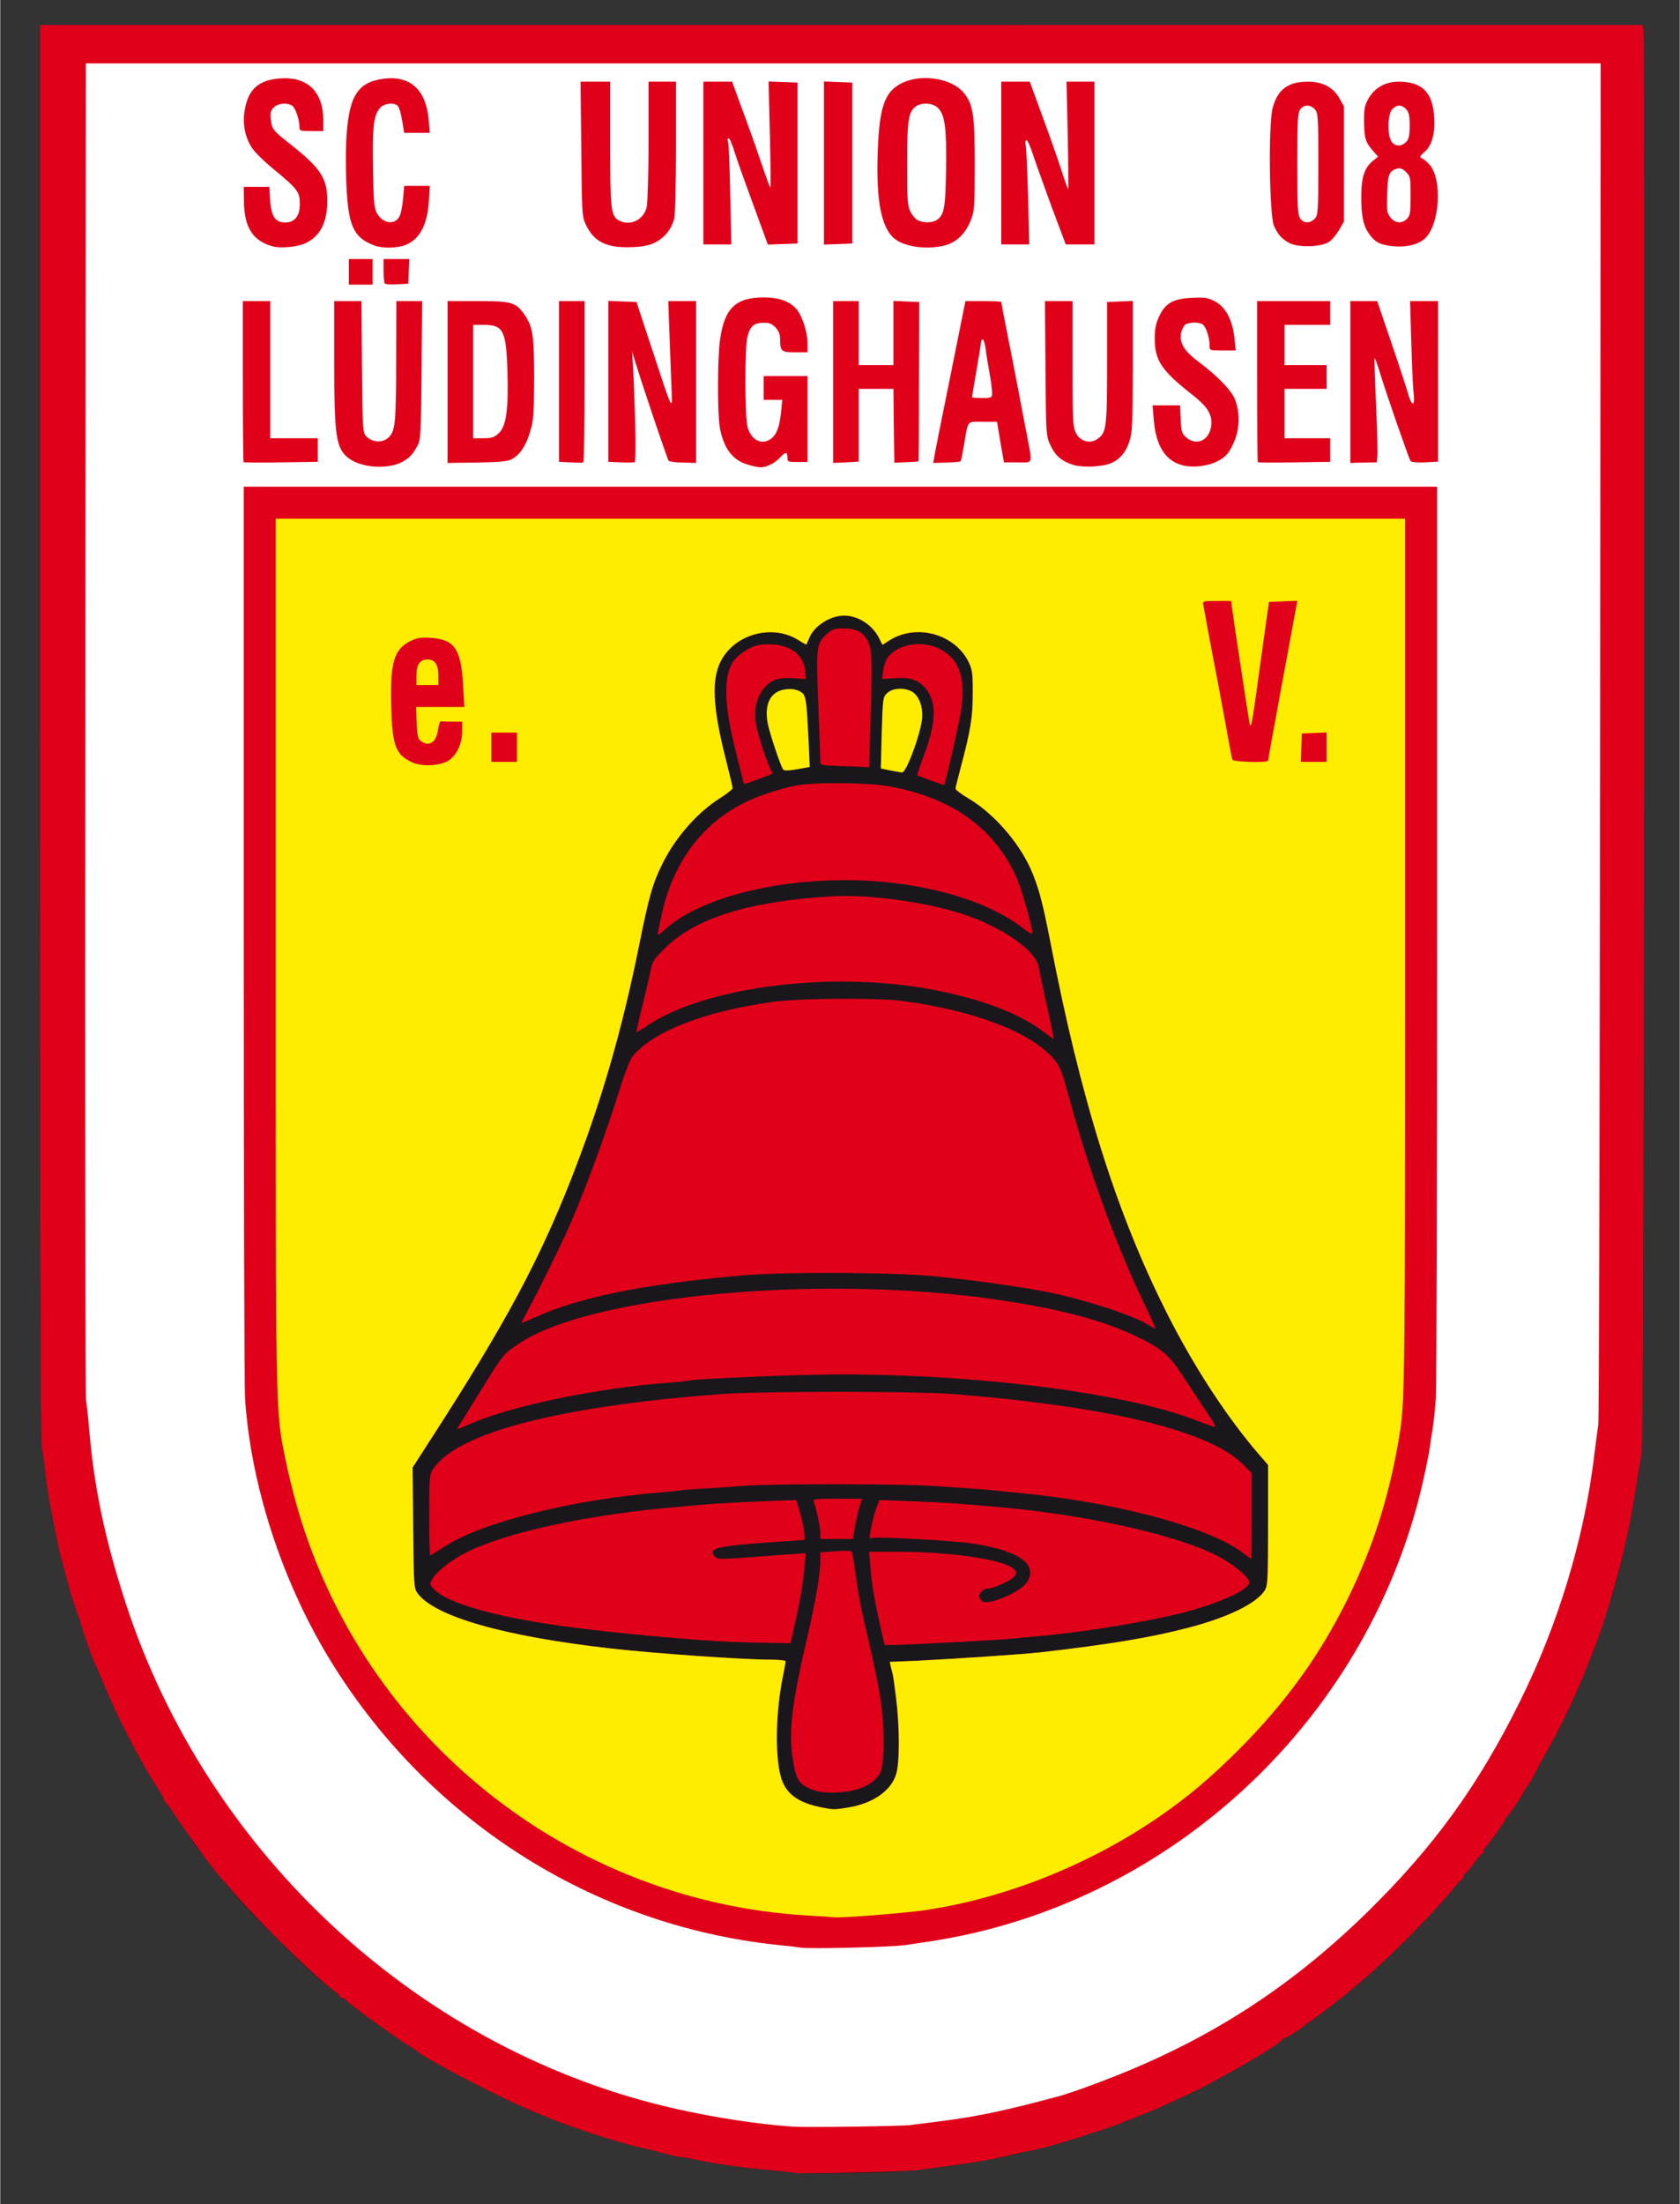
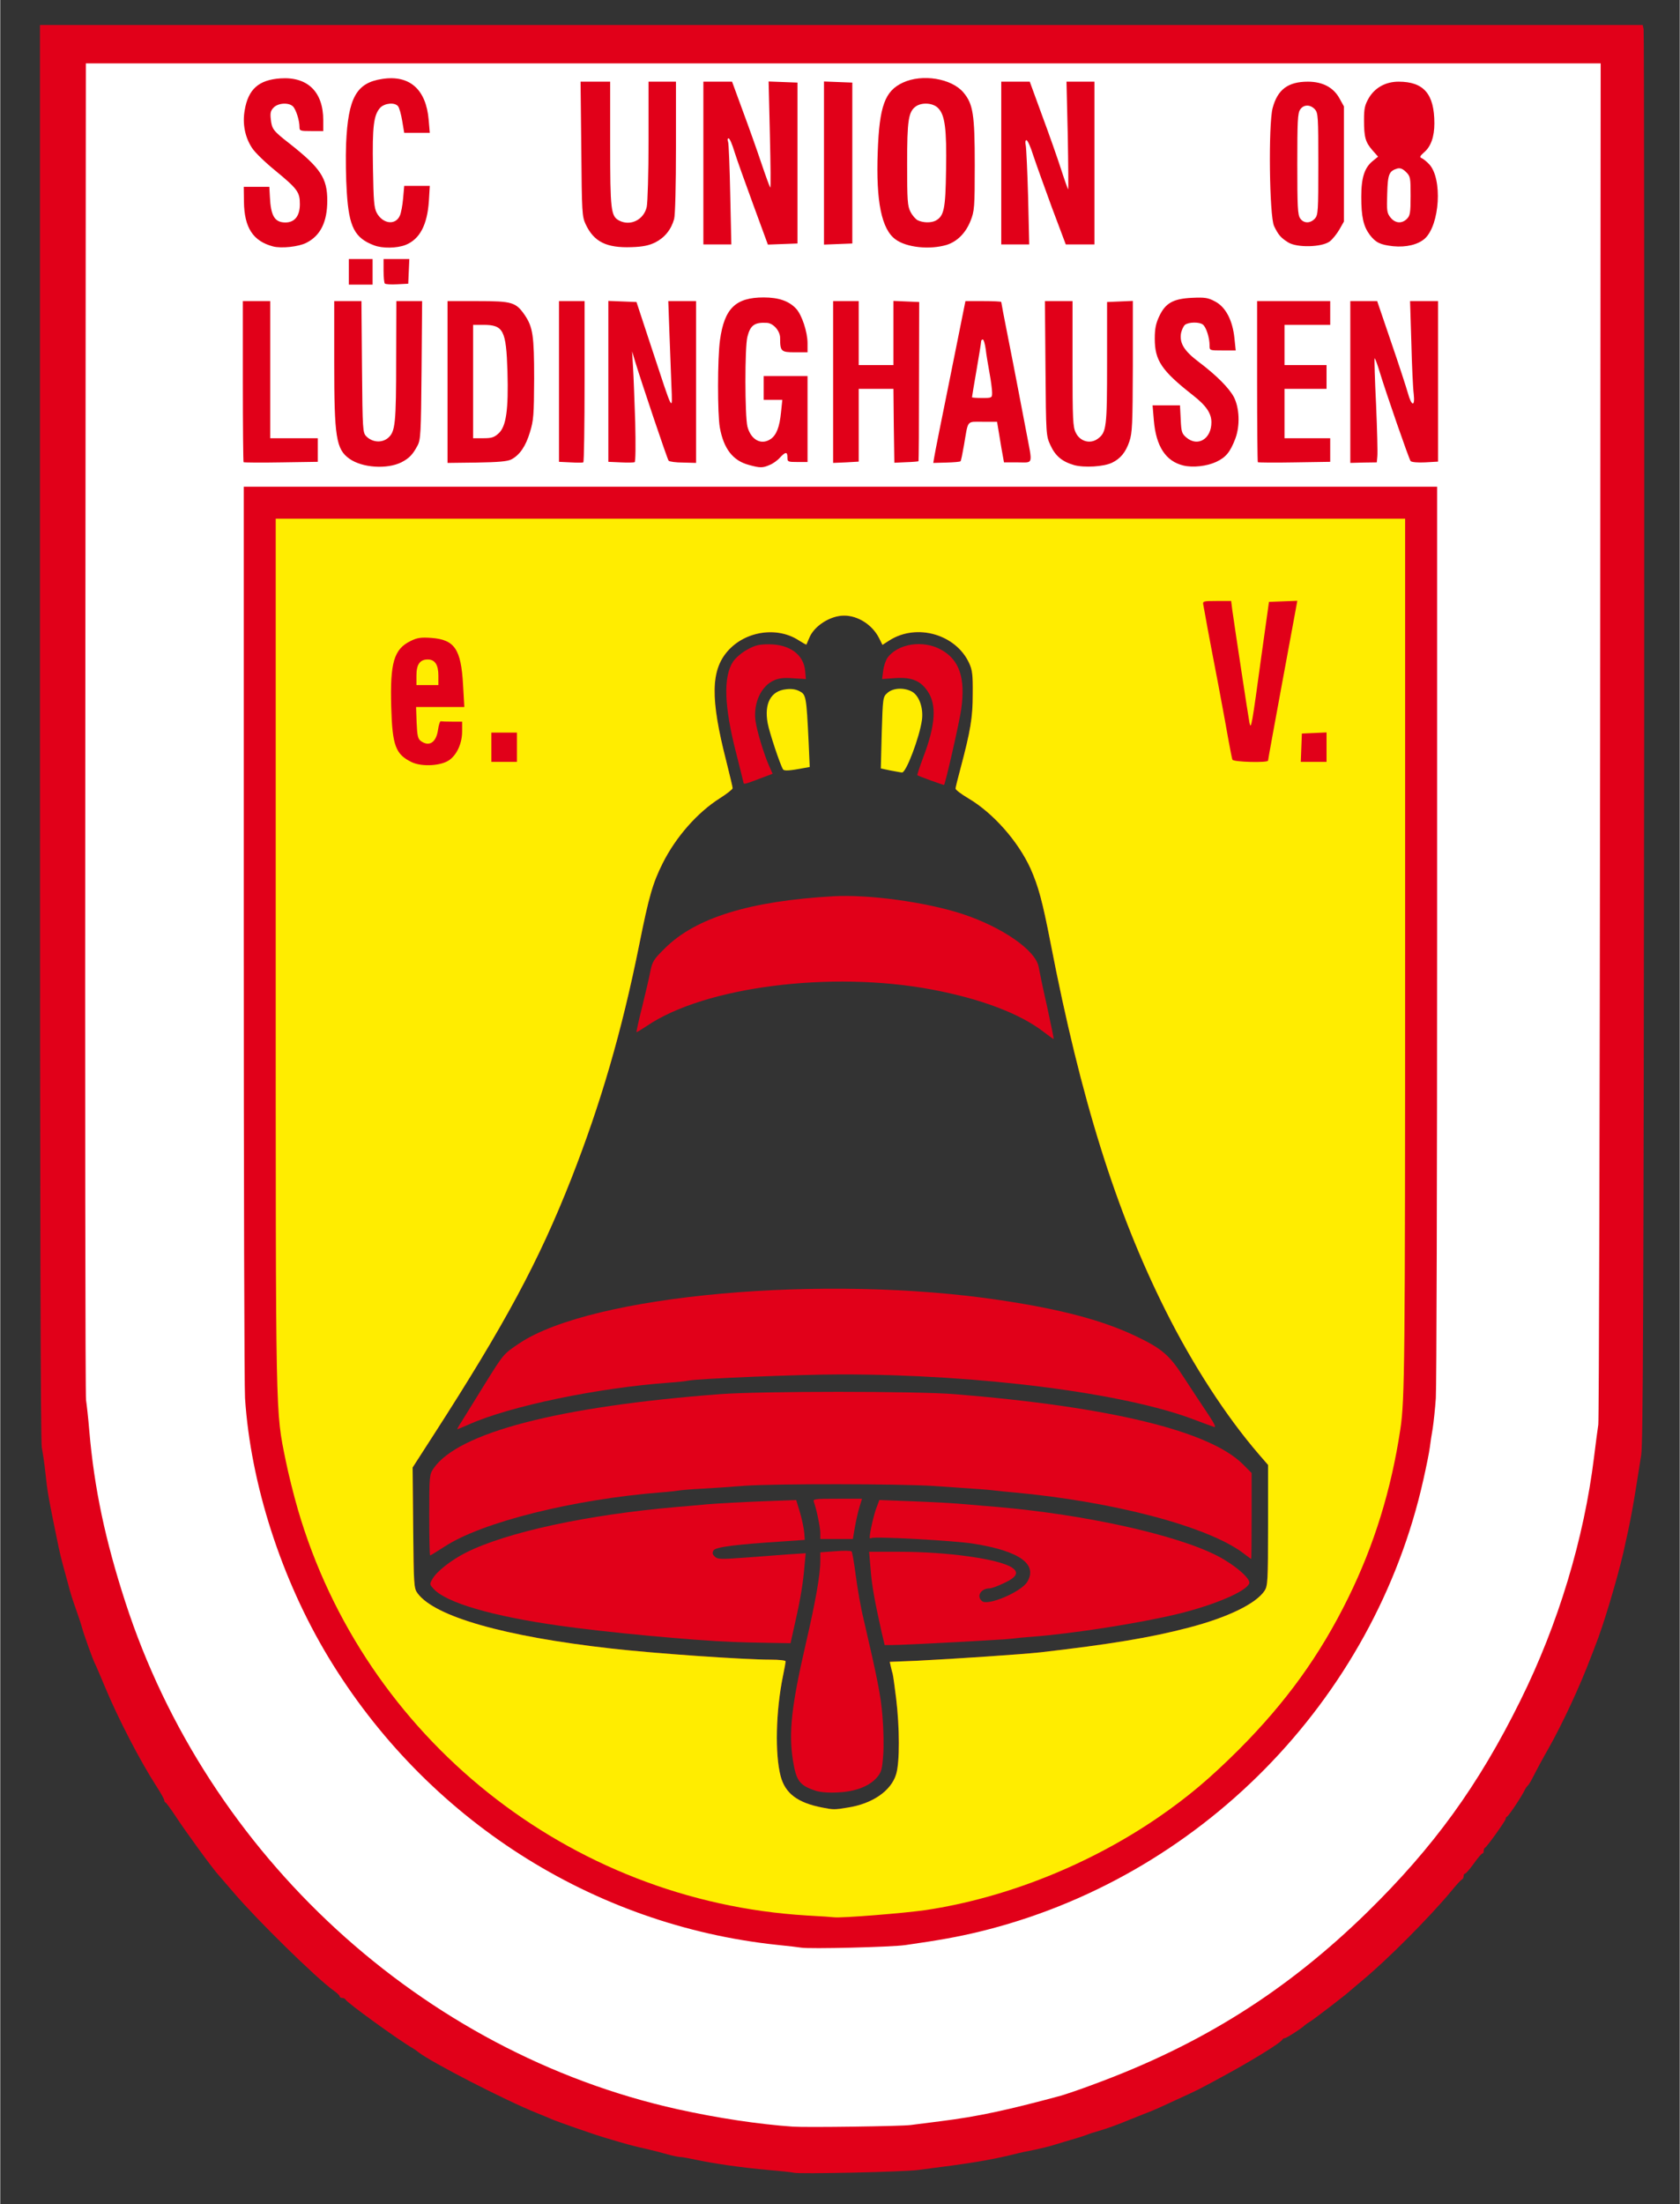
<svg xmlns="http://www.w3.org/2000/svg" width="496.6" height="651.22" version="1.0" viewBox="0 0 3666.8 4810">
  <rect x="0" y="0" width="3666.8" height="4810" fill="#333333" stroke="none" />
  <g transform="matrix(.399 0 0 .399 30.853 -1.313)" stroke-width="2.504">
    <g fill="#19171b">
-       <path d="m4265 11885c-5-1-68-8-140-14-146-13-297-35-396-56-37-8-75-15-85-15-9 0-40-6-68-14s-82-22-121-31c-65-14-112-27-225-61-55-16-268-90-295-103-11-5-45-19-75-31-177-71-580-279-649-333-7-6-21-16-31-22-73-41-363-251-368-266-2-5-10-9-18-9s-14-4-14-8c0-5-15-20-34-33-69-49-155-129-316-290-178-179-192-193-265-284-26-33-51-62-55-65s-28-34-54-70c-27-36-51-67-55-70-3-3-10-12-16-22-30-49-151-223-157-226-5-2-8-8-8-13 0-6-19-40-43-77-88-136-209-369-281-542-26-63-52-123-57-132-10-20-56-147-69-193-8-29-18-58-45-135-7-19-21-64-30-100-10-36-23-85-30-110s-17-67-23-95c-58-281-62-308-72-405-5-47-14-109-20-139-7-37-10-1286-10-3917v-3864l4388 2 4387 3v3845c0 4028 1 3882-41 4150-26 160-78 405-111 520-18 61-100 314-113 345-4 11-14 38-23 60-62 164-155 363-232 500-32 56-55 98-92 170-9 17-19 32-23 35-3 3-10 12-14 20-17 37-89 144-98 148-5 2-8 8-8 13 0 10-102 152-112 157-5 2-8 10-8 18s-3 14-7 14c-5 0-26 25-47 55-22 30-43 55-48 55-4 0-8 6-8 14s-4 16-9 18-33 32-62 68c-115 138-347 372-484 485-33 28-62 52-65 55-14 15-189 149-215 166-16 10-32 21-35 24-11 13-99 70-108 70-6 0-12 4-14 8-7 17-171 118-336 207-32 17-75 41-97 52-35 19-78 39-240 113-22 10-60 26-85 35-25 10-58 23-75 30-64 27-137 53-180 65-16 4-41 12-55 18-14 5-52 18-85 27-33 10-78 23-100 30s-67 18-100 24c-33 7-82 18-110 26-96 25-305 61-450 75-49 5-133 14-185 19-85 10-550 14-575 6z" stroke-width="2.504" />
-     </g>
+       </g>
    <g fill="#e10019">
      <path d="m4265 11886c-5-2-68-9-140-15-146-13-297-35-396-56-37-8-75-15-85-15-9 0-40-6-68-14s-82-22-121-31c-65-14-112-27-225-61-55-16-268-90-295-103-11-5-45-19-75-31-177-71-580-279-649-333-7-6-21-16-31-22-73-41-363-251-368-266-2-5-10-9-18-9s-14-4-14-8c0-5-15-20-34-33-95-68-421-388-546-535-36-42-73-85-82-95-28-29-182-240-234-320-27-41-52-75-56-77-5-2-8-8-8-13 0-6-19-40-43-77-88-136-209-369-281-542-26-63-52-123-57-132-10-20-56-147-69-193-8-29-18-58-45-135-7-19-21-64-30-100-10-36-23-85-30-110s-17-67-23-95c-58-281-62-308-72-405-5-47-14-109-20-139-7-37-10-1286-10-3917v-3864h8770l5 23c3 12 4 1752 3 3867-3 3123-6 3861-16 3930-47 300-55 344-98 535-33 143-112 408-154 510-4 11-14 38-23 60-62 164-155 363-232 500-32 56-55 98-92 170-9 17-19 32-23 35-3 3-10 12-14 20-17 37-89 144-98 148-5 2-8 8-8 13 0 10-102 152-112 157-5 2-8 10-8 18s-3 14-7 14c-5 0-26 25-47 55-22 30-43 55-48 55-4 0-8 6-8 14s-4 16-9 18-33 32-62 68c-115 138-347 372-484 485-33 28-62 52-65 55-14 15-189 149-215 166-16 10-32 21-35 24-11 13-99 70-108 70-6 0-12 4-14 8-7 17-171 118-336 207-32 17-75 41-97 52-35 19-78 39-240 113-22 10-60 26-85 35-25 10-58 23-75 30-64 27-137 53-180 65-16 4-41 12-55 18-14 5-52 18-85 27-33 10-78 23-100 30s-67 18-100 25c-33 6-85 17-115 25-135 33-240 50-525 86-84 11-658 23-680 15zm295-1997c136-21 238-92 265-183 20-65 19-255 0-413-8-67-17-128-19-135s-7-25-10-39l-6-27 148-6c219-11 574-35 676-46 383-44 605-81 811-135 215-56 369-131 416-202 17-26 19-52 19-358v-330l-52-60c-178-207-360-487-509-785-272-543-464-1157-629-2009-45-231-67-311-110-408-68-149-204-303-339-383-39-23-71-47-71-54 0-6 12-54 26-106 56-211 68-281 68-410 1-107-2-132-20-171-73-157-286-218-435-124l-39 25-19-38c-37-72-115-122-191-122s-165 57-191 123c-7 17-14 33-15 35s-19-8-41-22c-119-78-293-52-390 58-93 106-95 261-8 601 19 76 35 142 35 149 0 6-32 31-70 55-123 78-241 212-313 356-54 108-75 180-128 445-96 476-210 867-372 1280-178 452-362 794-754 1402l-114 177 3 330c3 315 4 331 24 358 93 127 473 236 1059 302 237 27 724 61 874 61 44 0 81 4 81 9s-6 40-14 78c-40 193-45 432-13 551 25 94 93 145 228 171 61 12 66 12 139 0z" />
      <path d="m4385 9797c-89-29-107-54-125-167-24-153-7-302 70-635 54-233 80-380 80-456v-46l82-6c45-4 85-3 89 1s14 63 23 132 27 175 42 235c77 332 95 421 104 534 6 69 8 166 4 214-6 79-10 93-35 122-42 48-118 77-214 81-49 3-95-1-120-9z" />
      <path d="m4745 8928c-37-165-54-258-60-345l-8-93h164c268 0 544 39 617 86 40 26 28 52-40 84-35 17-71 30-81 30-48 0-75 43-42 70 32 27 213-50 247-105 59-97-42-169-292-209-102-17-544-41-560-31-6 3-10 2-10-3 0-26 24-131 38-165l15-40 186 7c102 4 236 11 296 17 61 5 135 12 165 14 484 42 982 153 1204 268 93 48 183 125 173 150-17 44-188 117-387 166-209 51-579 109-805 126-44 3-91 8-105 10-27 5-589 35-656 35h-42z" />
      <path d="m3930 8983c-219-8-697-53-949-89-367-52-616-125-686-200-24-26-24-27-7-56 23-41 103-103 182-143 222-112 665-208 1155-250 33-3 110-9 170-15 61-5 194-12 297-16l186-7 21 69c11 38 21 87 23 109l3 40-115 8c-265 17-372 31-384 49-8 14-7 21 6 34 15 15 31 16 165 6 81-6 190-14 240-18l93-6-6 63c-8 99-22 184-51 312l-26 117-121-2c-67-1-155-3-196-5z" />
      <path d="m6725 8498c-193-146-710-283-1260-333-33-3-78-7-100-10-40-5-69-7-335-25-184-12-864-13-1035-1-71 6-177 13-235 16s-114 8-125 10-54 7-95 10c-482 38-981 163-1185 296-42 27-78 49-80 49-3 0-5-99-5-221 0-214 1-221 23-254 134-197 686-340 1567-407 226-17 1076-17 1285 0 851 69 1395 201 1578 384l47 47v236c0 129-1 235-2 234-2 0-21-14-43-31z" />
      <path d="m4410 8388c0-32-22-135-35-170-7-17 3-18 128-18h135l-14 46c-8 26-19 76-25 110l-11 64h-178z" />
      <path d="m2447 7778c15-24 71-115 125-202 106-170 103-167 191-226 398-266 1674-380 2632-236 333 50 559 110 740 196 143 68 185 104 262 223 36 56 93 142 126 191 43 64 55 88 41 83-10-3-59-21-109-40-383-146-1175-247-1930-247-233 0-782 23-838 34-12 3-58 8-102 11-391 28-873 128-1099 229-32 14-60 26-62 26-3 0 8-19 23-42z" />
-       <path d="m6205 7249c-78-50-341-136-545-178-138-28-426-69-629-88-223-22-813-24-1041-5-539 47-895 118-1139 229-40 18-75 33-77 33-1 0 20-42 47-92 49-90 148-291 204-413 83-183 208-519 284-764 29-94 60-173 73-190 113-137 392-246 765-298 151-21 584-24 723-4 390 54 689 169 816 314 36 41 44 62 88 223 103 382 254 795 401 1102 41 83 71 152 67 151-4 0-20-9-37-20z" />
      <path d="m5635 5649c-131-102-345-183-615-234-552-104-1244-15-1559 199-30 20-55 35-57 34-1-2 12-64 31-138 18-74 39-162 45-195 11-54 19-66 79-125 167-167 464-259 921-285 194-11 504 31 705 96 220 72 405 200 420 292 4 23 24 120 46 216 21 96 37 176 36 177s-24-16-52-37z" />
-       <path d="m3520 5114c0-5 9-50 20-100 60-288 219-504 455-621 73-37 198-78 285-94 96-19 395-16 507 5 342 62 574 227 695 495 28 59 88 272 88 307 0 9-19-1-51-26-207-163-589-265-984-263-421 2-806 111-982 276-18 17-33 27-33 21z" />
      <path d="m5015 4272c-38-14-72-27-74-29-2-1 12-44 31-95 69-180 76-291 24-366-39-57-88-76-177-70l-71 5 6-46c3-25 14-57 24-71 57-77 194-98 292-44 101 55 135 155 111 326-10 72-87 409-94 414-1 1-33-10-72-24z" />
      <path d="m3990 4285c0-2-18-73-39-157-68-262-73-424-18-507 14-20 47-49 77-65 43-24 65-29 119-29 114 0 191 57 198 147l4 43-68-4c-48-4-79-1-104 10-72 30-116 124-104 221 7 54 46 184 76 251l18 40-72 27c-72 28-87 32-87 23z" />
-       <path d="m4513 4193c-99-4-103-5-103-26 0-12-5-150-11-306-13-320-10-340 46-390 31-27 43-31 91-31 70 0 109 20 134 70 23 45 25 113 13 478l-6 212-31-2c-17-1-77-4-133-5z" />
    </g>
    <g fill="#ffed00">
      <path d="m4335 10479c-1300-78-2420-972-2784-2221-22-76-52-195-66-265-57-281-55-185-55-2770v-2383h6180v2383c0 2234-2 2438-26 2596-50 332-143 634-286 924-154 313-339 569-597 828-161 160-277 258-441 371-379 260-834 441-1270 507-113 17-465 45-504 40-6-1-74-6-151-10zm225-590c136-21 238-92 265-183 20-65 19-255 0-413-8-67-17-128-19-135s-7-25-10-39l-6-27 148-6c219-11 574-35 676-46 383-44 605-81 811-135 215-56 369-131 416-202 17-26 19-52 19-358v-330l-52-60c-178-207-360-487-509-785-272-543-464-1157-629-2009-45-231-67-311-110-408-68-149-204-303-339-383-39-23-71-47-71-54 0-6 12-54 26-106 56-211 68-281 68-410 1-107-2-132-20-171-73-157-286-218-435-124l-39 25-19-38c-37-72-115-122-191-122s-165 57-191 123c-7 17-14 33-15 35s-19-8-41-22c-119-78-293-52-390 58-93 106-95 261-8 601 19 76 35 142 35 149 0 6-32 31-70 55-123 78-241 212-313 356-54 108-75 180-128 445-96 476-210 867-372 1280-178 452-362 794-754 1402l-114 177 3 330c3 315 4 331 24 358 93 127 473 236 1059 302 237 27 724 61 874 61 44 0 81 4 81 9s-6 40-14 78c-40 193-45 432-13 551 25 94 93 145 228 171 61 12 66 12 139 0zm-2180-5729c42-30 70-92 70-157v-53h-55c-30 0-58-1-62-2-4-2-11 19-15 47-10 69-48 94-94 61-16-12-20-29-23-100l-3-86h264l-7-122c-11-195-46-246-173-256-58-4-78-1-114 17-91 44-113 118-106 360 6 214 24 260 113 303 56 26 160 20 205-12zm370-70v-80h-140v160h140zm4110 73c0-5 34-190 75-413s77-418 80-433l5-28-78 3-77 3-7 50c-4 28-19 133-33 235-54 396-58 419-67 375-7-37-79-510-94-617l-6-48h-79c-75 0-78 1-73 23 2 12 13 69 23 127 11 58 38 202 61 320 22 118 47 253 55 300 9 47 17 91 20 98 5 13 195 18 195 5zm320-73v-81l-67 3-68 3-3 78-3 77h141z" />
      <path d="m4793 4217-52-11 5-195c6-192 6-196 31-218 29-27 89-31 133-8 40 21 65 89 56 156-13 94-87 290-109 287-7 0-35-6-64-11z" />
      <path d="m4206 4211c-16-25-75-203-84-252-20-108 17-177 100-186 30-4 55 0 75 11 35 18 37 30 49 277l6 137-28 5c-78 15-112 18-118 8z" />
      <path d="m2200 3697c0-60 19-87 62-87 39 0 58 29 58 88v52h-120z" />
    </g>
    <g fill="#fff">
      <path d="m4260 11634c-187-13-413-47-630-95-1398-310-2574-1388-3023-2774-110-339-170-622-197-935-6-74-15-151-18-170-4-19-6-1672-4-3672l3-3638h8289l-3 3697c-2 2034-6 3721-10 3748-4 28-15 106-23 175-55 450-197 918-404 1335-229 463-473 799-837 1156-439 429-904 723-1493 940-74 28-157 56-185 64-296 80-456 114-655 139-69 9-143 18-165 21-50 7-570 14-645 9zm615-993c189-27 287-45 400-72 1207-291 2165-1264 2435-2474 16-71 32-150 35-175s10-72 16-105c5-33 13-107 17-165s7-1203 7-2545v-2440h-6530v2440c0 1342 3 2487 7 2545 31 471 199 991 457 1418 535 884 1443 1465 2456 1572 61 6 119 13 130 15 44 8 495-3 570-14zm-2756-8110c42-22 61-42 87-91 17-32 19-66 22-412l3-378h-141l-1 313c0 359-5 401-44 435-34 29-86 25-119-8-20-20-21-32-24-380l-3-360h-149v334c0 410 10 476 83 528 70 50 207 59 286 19zm2014 15c18-7 43-25 56-40 31-33 41-33 41-1 0 24 3 25 55 25h55v-470h-240v130h102l-7 68c-8 81-25 124-56 146-52 36-109 5-128-68-14-58-15-433 0-491 16-63 39-80 107-76 35 2 72 44 72 83 0 73 5 78 81 78h69v-50c0-61-31-154-62-188-39-42-95-62-178-62-154 0-215 60-239 233-14 98-14 406-1 478 21 117 72 182 159 205 61 17 76 17 114 0zm1873-12c46-22 75-57 95-116 16-47 18-94 19-411v-358l-70 3-71 3v330c0 356-3 383-51 418-41 30-97 15-120-33-16-31-18-71-18-377v-343h-151l3 368c3 362 3 368 27 420 27 59 64 90 130 109 55 15 161 9 207-13zm571-5c53-25 76-54 104-127 26-70 23-166-8-227-26-49-95-119-192-192-81-61-107-104-97-159 4-17 13-37 21-44 20-16 80-17 99-1 18 15 36 72 36 114 0 27 0 27 71 27h72l-7-67c-10-98-48-171-106-201-39-21-56-23-126-20-104 5-146 29-180 102-18 38-24 68-24 121 0 120 37 175 209 310 73 57 101 99 101 148 0 91-75 136-137 83-25-21-28-31-31-100l-4-76h-150l7 83c12 141 65 223 161 246 52 13 130 4 181-20zm-4917-64v-65h-260v-750h-150v438c0 241 2 441 4 443s95 3 205 1l201-3zm1059 51c46-24 79-72 102-149 20-65 22-94 23-292 0-237-7-282-51-348-49-71-69-77-257-77h-166v885l160-2c119-2 167-6 189-17zm401-427v-439h-140v879l63 3c34 2 65 2 70 0 4-2 7-201 7-443zm277 222c-4-119-9-254-12-301l-5-85 15 50c37 122 178 541 185 548 4 5 40 10 79 10l71 2v-885h-152l6 168c3 92 9 223 11 292 6 150 12 161-107-200l-84-255-154-6v880l68 3c37 2 71 1 76-1s6-94 3-220zm1223 18v-199h190l2 202 3 202 65-3c36-1 66-4 67-5 2-1 3-198 3-437l1-434-71-3-70-3v351h-190v-350h-140v885l70-3 70-4zm557 197c3-2 11-42 19-88 24-141 13-128 103-128h78l13 78c7 42 15 92 19 111l6 33h75c88 0 82 19 46-172-13-69-34-177-46-240s-37-192-56-287-34-175-34-178-44-5-98-5h-98l-83 413c-46 226-86 426-88 442l-5 30 72-2c40-1 74-4 77-7zm2023-61v-65h-250v-270h230v-130h-230v-220h250v-130h-400v438c0 241 2 441 4 443s92 3 200 1l196-3zm258 33c2-18-1-145-7-282-7-137-10-250-8-253 2-2 14 29 26 69 35 116 162 482 171 493 5 6 40 9 79 7l71-4v-878h-153l7 228c3 125 9 251 13 280 8 72-12 68-32-5-9-32-50-158-92-280l-76-223h-147v885l72-2 73-1zm-5498-1008v-70h-130v140h130zm198-2 3-68h-141v63c0 35 3 67 7 71s34 6 68 4l60-3zm-560-157c77-39 114-114 114-231 0-123-37-178-207-312-90-70-96-79-102-132-4-35-1-48 16-65 25-25 82-28 105-6 17 17 36 77 36 113 0 21 4 22 65 22h65v-59c0-155-85-239-234-229-120 8-177 60-196 175-13 74 2 147 40 205 15 24 72 79 126 123 124 102 136 119 136 185 0 64-28 100-79 100-59 0-80-36-85-140l-3-55h-140l1 82c2 142 50 215 159 244 45 12 141 2 183-20zm542 12c78-31 119-109 128-240l5-83h-140l-6 68c-3 37-11 80-18 95-24 54-93 45-126-15-15-28-18-65-21-247-4-228 4-289 40-329 25-25 79-30 97-8 7 8 17 44 23 80l11 66h140l-6-70c-14-168-104-248-254-225-142 21-187 103-198 355-3 74-1 194 4 267 12 188 43 248 149 288 46 18 126 16 172-2zm1367-14c51-26 87-70 103-128 6-21 10-185 10-393v-358h-150v323c0 177-5 340-10 362-16 71-90 107-152 74-44-24-48-57-48-419v-340h-162l4 368c3 348 4 369 24 412 45 96 114 130 251 125 62-2 95-9 130-26zm1593 14c58-18 105-64 132-132 21-53 23-71 23-306 0-276-9-333-62-396-65-77-225-103-331-54-99 46-129 128-138 380-10 270 21 423 98 478 60 44 186 57 278 30zm2618-35c82-76 97-327 24-406-15-16-34-31-42-34-12-5-9-11 12-30 39-32 58-87 58-160 0-161-58-228-196-228-70 0-128 32-162 88-23 40-27 58-27 122 0 95 8 121 46 165l31 35-27 22c-47 37-65 91-65 198 0 109 12 161 46 207 33 43 57 55 129 63 71 7 136-9 173-42zm-521 16c15-11 39-41 53-65l25-44v-630l-25-45c-33-59-92-90-172-90-109 0-166 43-193 144-24 90-18 594 8 646 23 48 37 64 77 89 48 30 183 27 227-5zm-3280-256c-3-150-8-281-12-290-4-10-3-18 3-18s20 33 32 73c12 39 59 170 103 290l80 218 162-6v-880l-158-6 7 293c4 161 5 290 2 287s-25-63-49-134c-24-72-70-201-102-287l-58-158h-157v890h153zm668-173v-440l-77-3-78-3v892l78-3 77-3zm962 188c-4-142-10-270-13-285-4-17-2-28 4-28s23 37 37 83c15 45 61 173 102 285l76 202h157v-890h-153l7 297c3 163 4 295 2 292-2-2-20-52-39-111s-65-190-103-292l-68-186h-156v890h153z" />
      <path d="m2510 2090v-310h56c110 0 125 29 132 255 6 210-7 300-48 338-25 23-39 27-85 27h-55z" />
      <path d="m5240 2176c0-3 11-70 25-150s25-150 25-156c0-5 4-10 9-10s12 24 16 53c3 28 13 87 21 131 8 43 14 91 14 107 0 28-1 29-55 29-30 0-55-2-55-4z" />
-       <path d="m4943 1208c-12-6-30-27-40-47-16-31-18-64-18-261 0-240 7-286 48-315 33-23 94-19 121 9 38 37 48 114 44 339-3 214-11 252-57 277-25 13-69 12-98-2z" />
+       <path d="m4943 1208c-12-6-30-27-40-47-16-31-18-64-18-261 0-240 7-286 48-315 33-23 94-19 121 9 38 37 48 114 44 339-3 214-11 252-57 277-25 13-69 12-98-2" />
      <path d="m7530 1193c-20-25-21-38-18-130 3-108 10-124 55-138 17-4 29 1 48 19 24 24 25 31 25 131 0 92-3 108-20 125-28 28-64 25-90-7z" />
-       <path d="m7536 778c-25-35-22-152 4-178s52-25 76 1c15 16 19 36 19 89s-4 73-19 89c-25 27-61 27-80-1z" />
      <path d="m7036 1198c-14-19-16-65-16-298s2-279 16-298c19-28 55-28 80-1 18 20 19 40 19 299s-1 279-19 299c-25 27-61 27-80-1z" />
    </g>
  </g>
</svg>